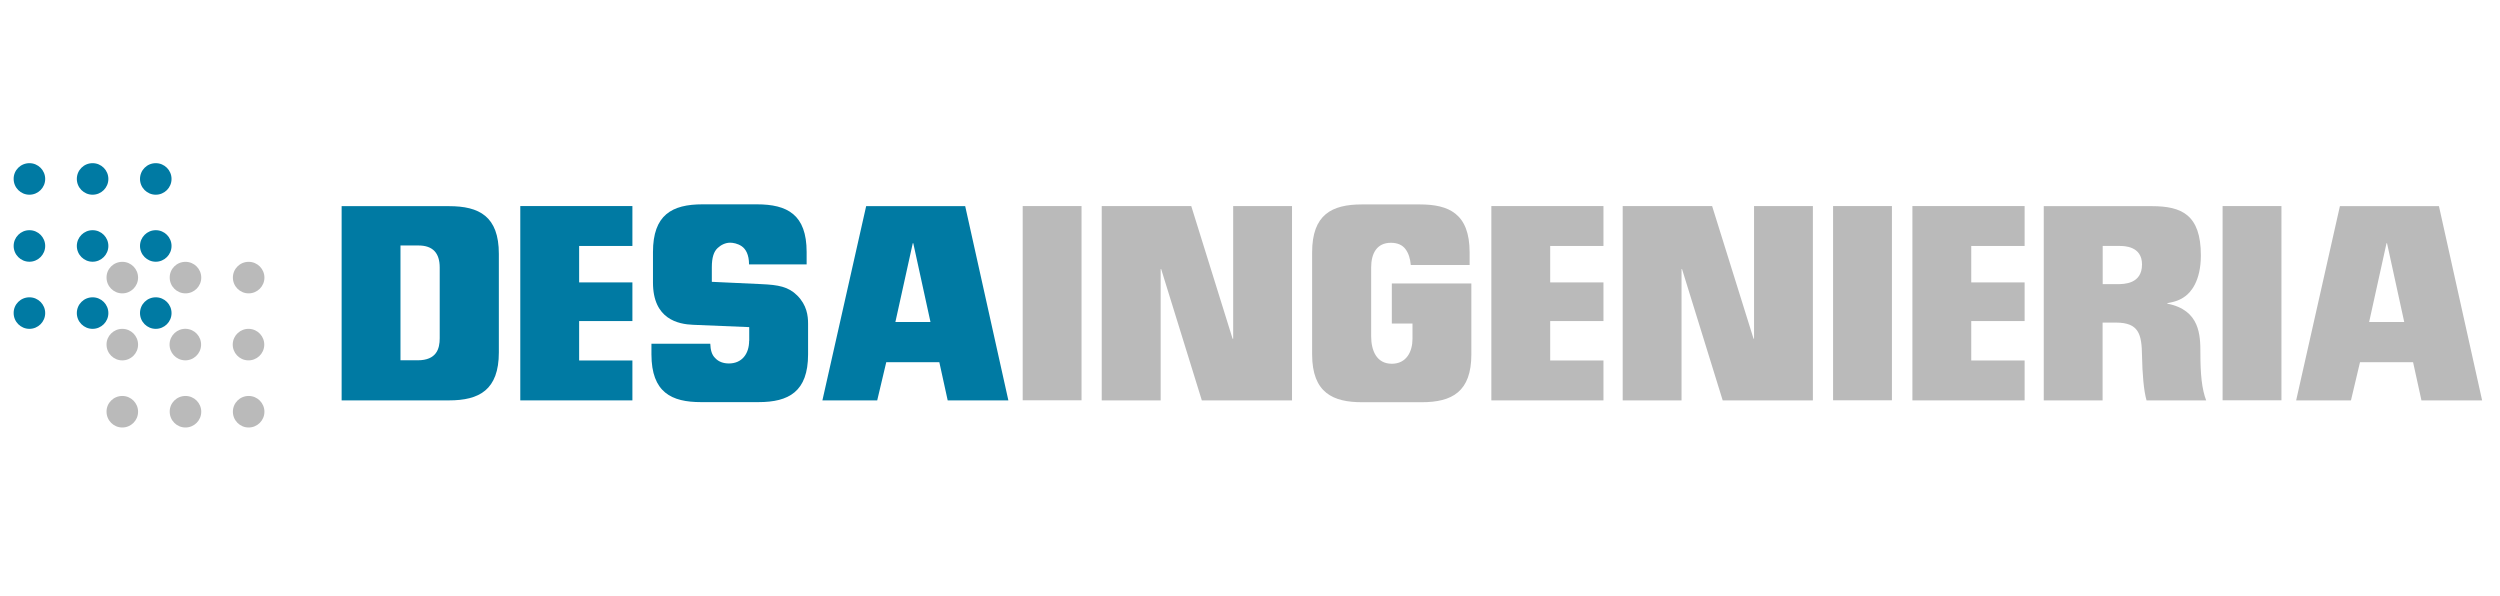
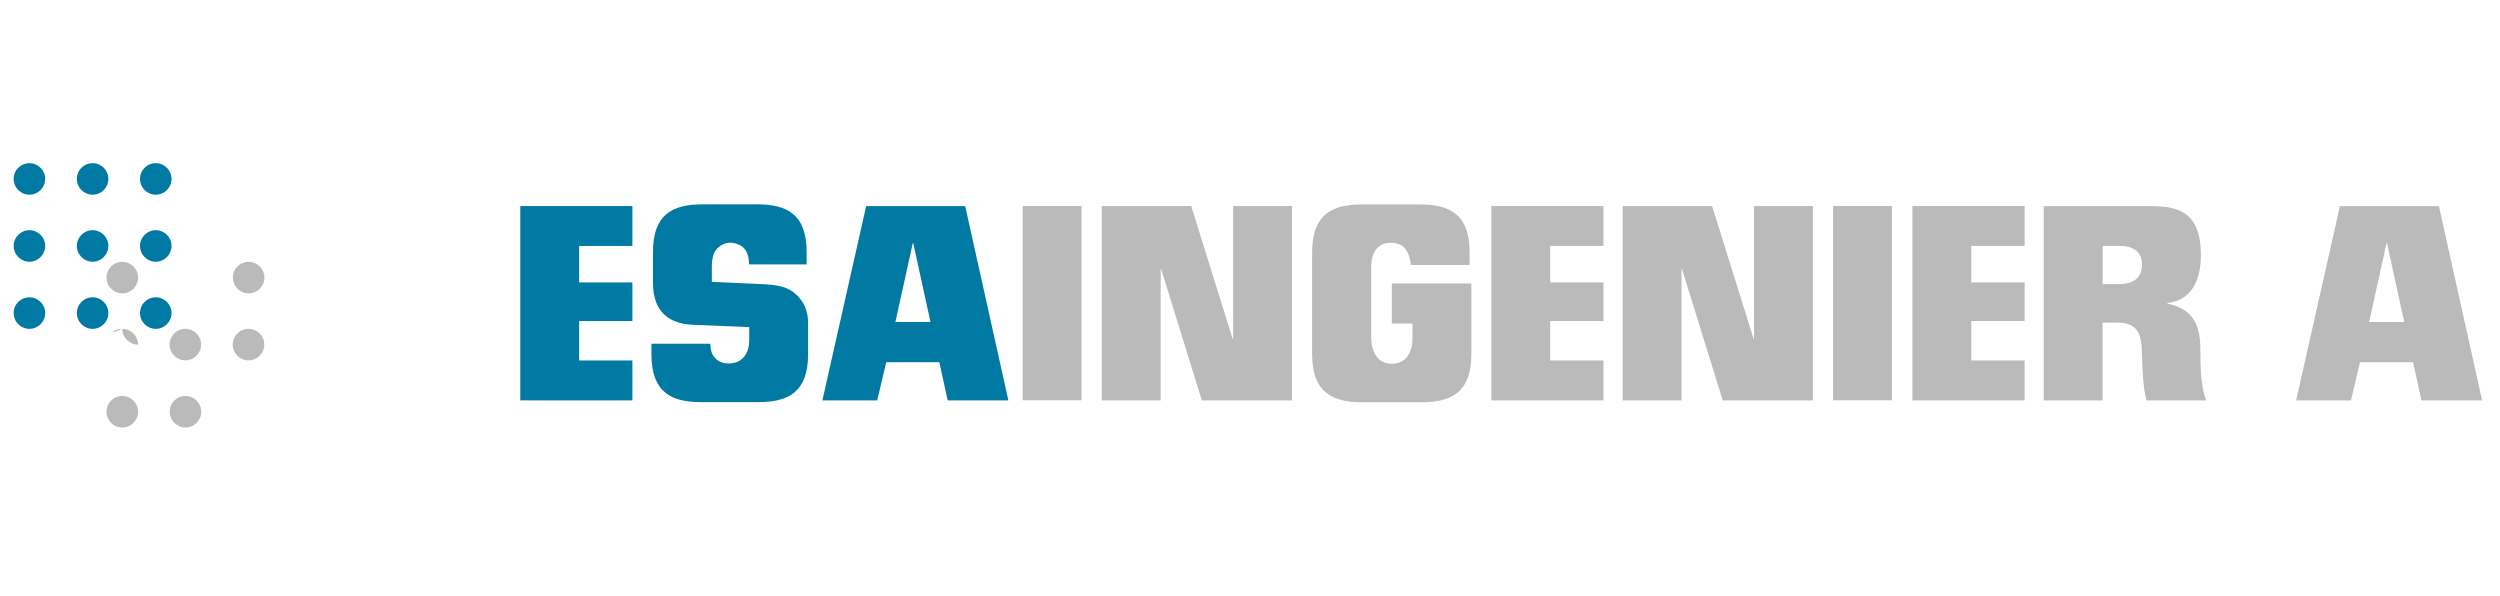
<svg xmlns="http://www.w3.org/2000/svg" version="1.1" id="Capa_1" x="0px" y="0px" viewBox="0 0 260 62" style="enable-background:new 0 0 260 62;" xml:space="preserve">
  <style type="text/css"> .st0{fill-rule:evenodd;clip-rule:evenodd;fill:#007AA3;} .st1{fill-rule:evenodd;clip-rule:evenodd;fill:#BABABA;} </style>
-   <path class="st0" d="M35.53,41.64H46.7c3.13,0,5.18-1.08,5.18-4.99V26.4c0-3.91-2.05-4.96-5.18-4.96H35.53V41.64z M43.52,25.53 c1.5,0,2.21,0.79,2.21,2.29v7.36c0,1.08-0.32,2.29-2.29,2.29h-1.79V25.53H43.52z" />
  <polygon class="st0" points="54.11,41.64 65.77,41.64 65.77,37.49 60.23,37.49 60.23,33.39 65.77,33.39 65.77,29.37 60.23,29.37 60.23,25.58 65.77,25.58 65.77,21.43 54.11,21.43 " />
  <path class="st0" d="M77.91,35.44c0,1.37-0.76,2.36-2.1,2.36c-0.58,0-1.08-0.18-1.42-0.55c-0.37-0.34-0.5-0.87-0.52-1.5h-6.12v1.1 c0,3.97,2.1,4.97,5.15,4.97h5.99c3.13,0,5.15-1.08,5.15-4.97v-3.18c0-0.84-0.13-1.94-1.13-2.94c-0.92-0.92-1.97-1.1-3.7-1.18 l-5.18-0.24v-1.5c0-1.05,0.21-1.65,0.61-2.02c0.34-0.32,0.81-0.55,1.29-0.55c0.29,0,0.79,0.08,1.21,0.37 c0.42,0.29,0.76,0.87,0.76,1.89h5.99v-1.29c0-3.89-2-4.96-5.18-4.96h-5.65c-3.18,0-5.15,1.1-5.15,4.96v3.18 c0,3.81,2.63,4.33,4.18,4.39l5.83,0.24V35.44z" />
  <path class="st0" d="M85.53,41.64h5.7l0.94-3.97h5.52l0.87,3.97h6.31l-4.49-20.2h-10.3L85.53,41.64z M96.77,33.49h-3.65l1.81-8.2 h0.05L96.77,33.49z" />
  <rect x="106.36" y="21.43" class="st1" width="6.12" height="20.2" />
  <polygon class="st1" points="114.58,41.64 120.71,41.64 120.71,27.98 120.76,27.98 124.99,41.64 134.37,41.64 134.37,21.43 128.25,21.43 128.25,35.23 128.19,35.23 123.89,21.43 114.58,21.43 " />
  <path class="st1" d="M144.75,29.47v4.18h2.15v1.58c0,1.34-0.63,2.6-2.15,2.6c-1.6,0-2.15-1.39-2.15-2.86v-7.15 c0-1.45,0.58-2.57,2.05-2.57c0.71,0,1.21,0.24,1.52,0.66c0.32,0.42,0.5,1,0.55,1.65h6.12v-1.31c0-4.05-2.18-4.99-5.18-4.99h-6.02 c-3.13,0-5.18,1.05-5.18,4.99v10.61c0,4.02,2.21,4.97,5.18,4.97h6.23c3.15,0,5.15-1.1,5.15-4.97v-7.38H144.75z" />
  <polygon class="st1" points="155.1,41.64 166.76,41.64 166.76,37.49 161.22,37.49 161.22,33.39 166.76,33.39 166.76,29.37 161.22,29.37 161.22,25.58 166.76,25.58 166.76,21.43 155.1,21.43 " />
  <polygon class="st1" points="168.76,41.64 174.88,41.64 174.88,27.98 174.93,27.98 179.16,41.64 188.54,41.64 188.54,21.43 182.42,21.43 182.42,35.23 182.37,35.23 178.06,21.43 168.76,21.43 " />
  <rect x="190.64" y="21.43" class="st1" width="6.12" height="20.2" />
  <polygon class="st1" points="198.89,41.64 210.56,41.64 210.56,37.49 205.01,37.49 205.01,33.39 210.56,33.39 210.56,29.37 205.01,29.37 205.01,25.58 210.56,25.58 210.56,21.43 198.89,21.43 " />
  <path class="st1" d="M212.55,41.64h6.12v-8.09h1.39c2.39,0,2.68,1.21,2.71,3.47c0.03,1.81,0.18,3.63,0.47,4.62h6.2 c-0.45-1.18-0.6-2.71-0.6-4.91c0-1.84-0.03-4.49-3.44-5.15v-0.05c0.71-0.13,1.31-0.29,1.89-0.74c0.5-0.37,1.6-1.5,1.6-4.23 c0-4.23-2-5.12-5.1-5.12h-11.24V41.64z M220.46,25.58c0.42,0,2.31,0,2.31,1.92c0,2.05-1.89,2.05-2.57,2.05h-1.52v-3.97H220.46z" />
-   <rect x="231.15" y="21.43" class="st1" width="6.12" height="20.2" />
  <path class="st1" d="M238.8,41.64h5.7l0.94-3.97h5.52l0.87,3.97h6.31l-4.49-20.2h-10.3L238.8,41.64z M250.04,33.49h-3.65l1.81-8.2 h0.05L250.04,33.49z" />
  <path class="st1" d="M12.72,27.23c0.91,0,1.64,0.74,1.64,1.64c0,0.91-0.74,1.64-1.64,1.64c-0.91,0-1.64-0.74-1.64-1.64 C11.07,27.96,11.81,27.23,12.72,27.23z" />
-   <path class="st1" d="M12.72,34.2c0.91,0,1.64,0.74,1.64,1.64c0,0.91-0.74,1.64-1.64,1.64c-0.91,0-1.64-0.74-1.64-1.64 C11.07,34.94,11.81,34.2,12.72,34.2z" />
+   <path class="st1" d="M12.72,34.2c0.91,0,1.64,0.74,1.64,1.64c-0.91,0-1.64-0.74-1.64-1.64 C11.07,34.94,11.81,34.2,12.72,34.2z" />
  <path class="st1" d="M12.72,41.18c0.91,0,1.64,0.74,1.64,1.64c0,0.91-0.74,1.64-1.64,1.64c-0.91,0-1.64-0.74-1.64-1.64 C11.07,41.91,11.81,41.18,12.72,41.18z" />
-   <path class="st1" d="M19.29,27.23c0.91,0,1.64,0.74,1.64,1.64c0,0.91-0.74,1.64-1.64,1.64c-0.91,0-1.64-0.74-1.64-1.64 C17.64,27.96,18.38,27.23,19.29,27.23z" />
  <ellipse transform="matrix(0.038 -0.999 0.999 0.038 -17.273 53.744)" class="st1" cx="19.29" cy="35.85" rx="1.64" ry="1.64" />
  <path class="st1" d="M19.29,41.18c0.91,0,1.64,0.74,1.64,1.64c0,0.91-0.74,1.64-1.64,1.64c-0.91,0-1.64-0.74-1.64-1.64 C17.64,41.91,18.38,41.18,19.29,41.18z" />
  <path class="st1" d="M25.86,27.23c0.91,0,1.64,0.74,1.64,1.64c0,0.91-0.74,1.64-1.64,1.64c-0.91,0-1.64-0.74-1.64-1.64 C24.22,27.96,24.95,27.23,25.86,27.23z" />
  <ellipse transform="matrix(0.038 -0.999 0.999 0.038 -10.953 60.311)" class="st1" cx="25.86" cy="35.85" rx="1.64" ry="1.64" />
  <path class="st0" d="M3.06,16.97c0.91,0,1.64,0.74,1.64,1.64c0,0.91-0.74,1.64-1.64,1.64c-0.91,0-1.64-0.74-1.64-1.64 C1.41,17.7,2.15,16.97,3.06,16.97z" />
  <path class="st0" d="M3.06,23.94c0.91,0,1.64,0.74,1.64,1.64s-0.74,1.64-1.64,1.64c-0.91,0-1.64-0.74-1.64-1.64 S2.15,23.94,3.06,23.94z" />
  <path class="st0" d="M3.06,30.92c0.91,0,1.64,0.74,1.64,1.64c0,0.91-0.74,1.64-1.64,1.64c-0.91,0-1.64-0.74-1.64-1.64 C1.41,31.65,2.15,30.92,3.06,30.92z" />
  <path class="st0" d="M9.63,16.97c0.91,0,1.64,0.74,1.64,1.64c0,0.91-0.74,1.64-1.64,1.64c-0.91,0-1.64-0.74-1.64-1.64 C7.99,17.7,8.72,16.97,9.63,16.97z" />
  <path class="st0" d="M9.63,23.94c0.91,0,1.64,0.74,1.64,1.64s-0.74,1.64-1.64,1.64c-0.91,0-1.64-0.74-1.64-1.64 S8.72,23.94,9.63,23.94z" />
  <path class="st0" d="M9.63,30.92c0.91,0,1.64,0.74,1.64,1.64c0,0.91-0.74,1.64-1.64,1.64c-0.91,0-1.64-0.74-1.64-1.64 C7.99,31.65,8.72,30.92,9.63,30.92z" />
  <path class="st0" d="M16.2,16.97c0.91,0,1.64,0.74,1.64,1.64c0,0.91-0.74,1.64-1.64,1.64c-0.91,0-1.64-0.74-1.64-1.64 C14.56,17.7,15.29,16.97,16.2,16.97z" />
  <path class="st0" d="M16.2,23.94c0.91,0,1.64,0.74,1.64,1.64s-0.74,1.64-1.64,1.64c-0.91,0-1.64-0.74-1.64-1.64 S15.29,23.94,16.2,23.94z" />
  <path class="st0" d="M16.2,30.92c0.91,0,1.64,0.74,1.64,1.64c0,0.91-0.74,1.64-1.64,1.64c-0.91,0-1.64-0.74-1.64-1.64 C14.56,31.65,15.29,30.92,16.2,30.92z" />
-   <path class="st1" d="M25.86,41.18c0.91,0,1.64,0.74,1.64,1.64c0,0.91-0.74,1.64-1.64,1.64c-0.91,0-1.64-0.74-1.64-1.64 C24.22,41.91,24.95,41.18,25.86,41.18z" />
</svg>